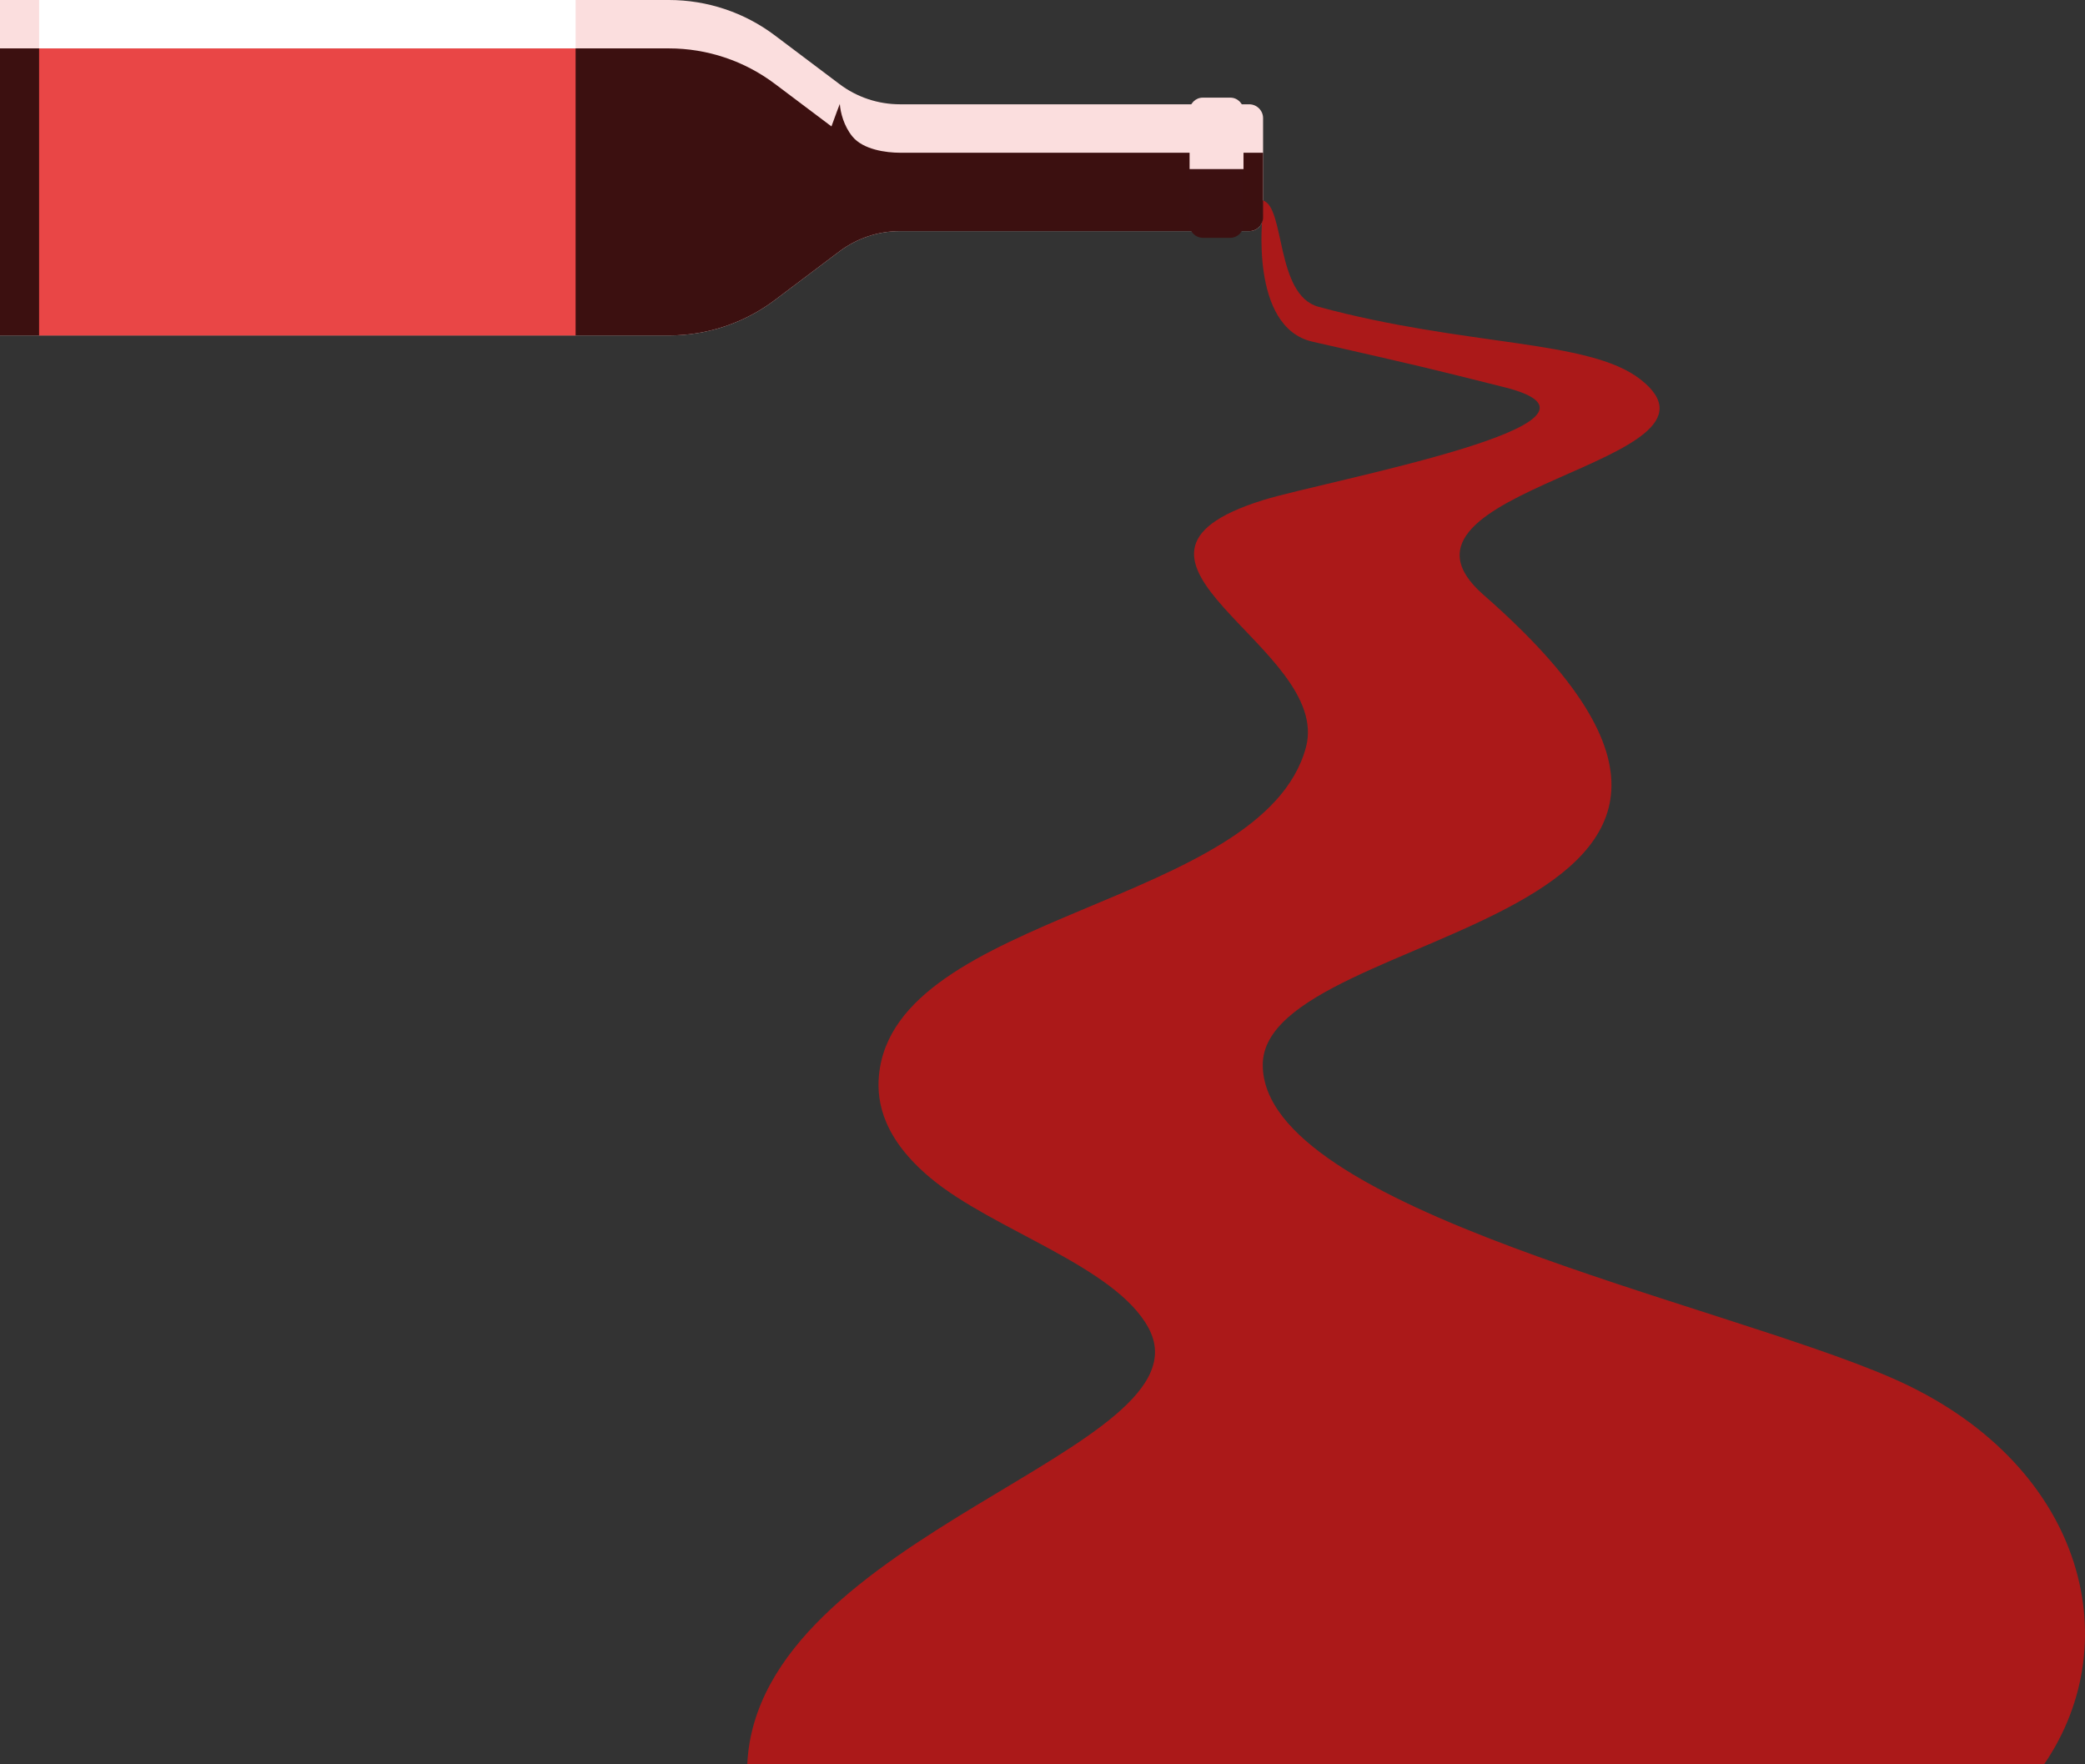
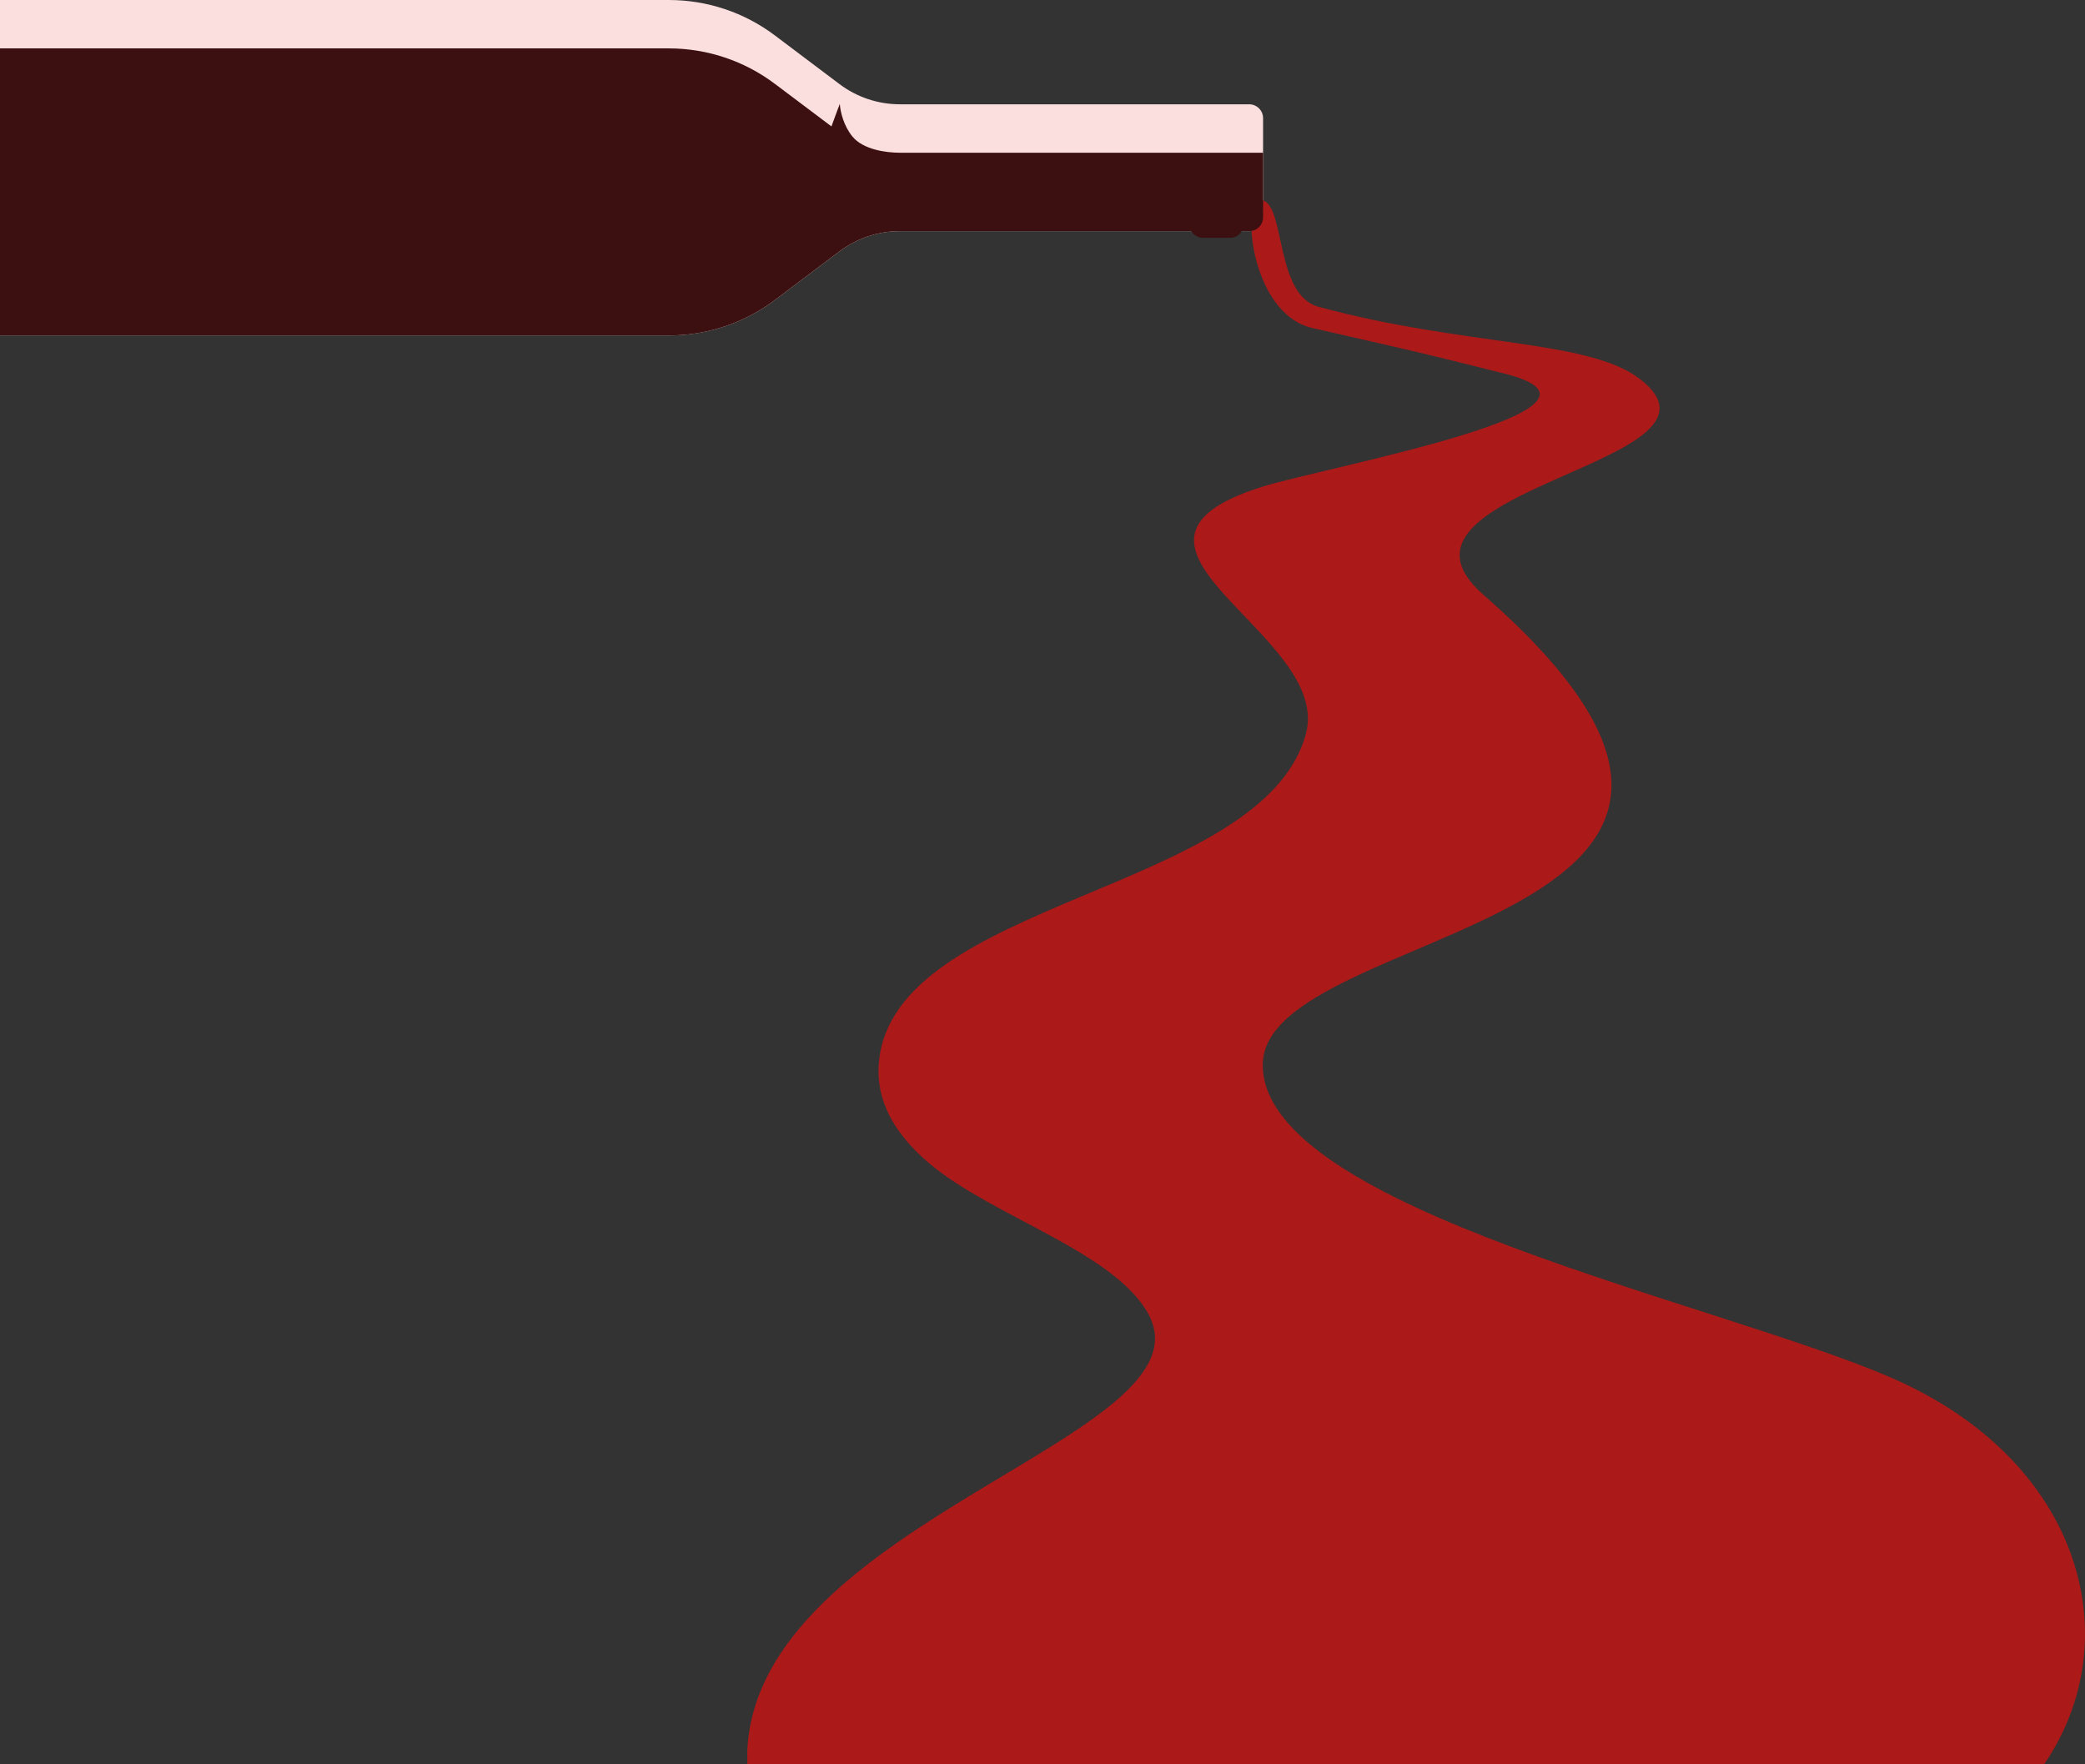
<svg xmlns="http://www.w3.org/2000/svg" id="Ebene_2" data-name="Ebene 2" viewBox="0 0 1320.53 1117.37">
  <rect x="0" y="0" width="1320.53" height="1117.37" fill="#333333" stroke="none" />
  <defs>
    <style>      .cls-1 {        fill: #3c1010;      }      .cls-1, .cls-2, .cls-3, .cls-4, .cls-5, .cls-6 {        stroke-width: 0px;      }      .cls-2 {        fill: #3c1011;      }      .cls-3 {        fill: #ab1919;      }      .cls-4 {        fill: #fff;      }      .cls-5 {        fill: #fbdede;      }      .cls-6 {        fill: #e94646;      }    </style>
  </defs>
  <g id="Ebene_3" data-name="Ebene 3">
    <g>
      <path class="cls-5" d="M0,0v212.46h423.63c24.26,0,47.84-7.89,67.19-22.49l39.4-29.69,1.47-1.1c11.03-8.29,24.48-12.8,38.3-12.8h221.25c.57,0,1.15-.05,1.69-.17.3-.05.57-.12.85-.22.03.02.05,0,.05,0,.55-.17,1.05-.4,1.54-.65.75-.4,1.42-.9,2.02-1.52.92-.92,1.64-2.07,2.09-3.34.05,0,.05-.02.03-.05.02-.07.05-.15.07-.22.07-.3.15-.57.22-.85.12-.55.17-1.12.17-1.69v-62.83c0-4.86-3.96-8.79-8.82-8.79h-221.17c-13.82,0-27.27-4.48-38.3-12.8l-40.87-30.78C471.47,7.87,447.89,0,423.63,0H0Z" />
-       <path class="cls-3" d="M473.3,1117.37h821.33c53.94-78.78,24.5-191.96-96.4-244.67-110.08-47.99-398.46-106.87-398.47-198.27-.02-90.58,383.51-84.48,139.79-297.73-76.73-67.14,167.81-83.4,99.26-136.55-32.75-25.39-109.99-20.47-203.73-45.85-27.42-7.42-21.04-63.58-35.34-67.4v8.63s-8.76,71.69,31.53,80.86c70.28,15.98,70.64,16.08,121.47,28.82,89.11,22.33-113.22,59.15-153.01,71.59-118.53,37.06,44.62,93.14,27.35,156.64-27.35,100.53-261.23,104.47-270.42,207.93-1.53,17.09,3.09,40.1,33.04,64.98,39.54,32.84,116.27,55.35,137.6,94.44,42.27,77.47-247.35,130.16-254.01,276.6Z" />
+       <path class="cls-3" d="M473.3,1117.37h821.33c53.94-78.78,24.5-191.96-96.4-244.67-110.08-47.99-398.46-106.87-398.47-198.27-.02-90.58,383.51-84.48,139.79-297.73-76.73-67.14,167.81-83.4,99.26-136.55-32.75-25.39-109.99-20.47-203.73-45.85-27.42-7.42-21.04-63.58-35.34-67.4s-8.76,71.69,31.53,80.86c70.28,15.98,70.64,16.08,121.47,28.82,89.11,22.33-113.22,59.15-153.01,71.59-118.53,37.06,44.62,93.14,27.35,156.64-27.35,100.53-261.23,104.47-270.42,207.93-1.53,17.09,3.09,40.1,33.04,64.98,39.54,32.84,116.27,55.35,137.6,94.44,42.27,77.47-247.35,130.16-254.01,276.6Z" />
      <path class="cls-1" d="M0,30.66v181.8h423.63c24.26,0,47.84-7.89,67.19-22.49l39.4-29.69,1.47-1.1c11.03-8.29,24.48-12.8,38.3-12.8h221.25c.57,0,1.15-.05,1.69-.17.3-.05.57-.12.85-.22.03.02.05,0,.05,0,.55-.17,1.05-.4,1.54-.65.75-.4,1.42-.9,2.02-1.52.95-.9,1.69-2.04,2.09-3.34.05,0,.05-.02.03-.05.02-.07.05-.15.07-.22.07-.3.15-.57.22-.85.12-.55.17-1.12.17-1.69v-40.94h-229.99c-8.57,0-23.34-1.89-30.16-10.34-5.33-6.57-7.55-15.09-7.92-20.57,0,0-3.24,8.32-5.3,14.24l-35.79-26.92c-19.35-14.59-42.93-22.49-67.19-22.49H0Z" />
-       <rect class="cls-6" x="24.76" y="30.66" width="339.8" height="181.8" />
-       <rect class="cls-4" x="24.76" y="0" width="339.8" height="30.66" />
      <path class="cls-2" d="M761.79,107.06h17.43c4.61,0,8.36,3.75,8.36,8.36v35.18h-34.15v-35.18c0-4.61,3.75-8.36,8.36-8.36Z" transform="translate(1541 257.66) rotate(180)" />
-       <path class="cls-5" d="M753.43,61.83h34.15v36.87c0,4.61-3.75,8.36-8.36,8.36h-17.43c-4.61,0-8.36-3.75-8.36-8.36v-36.87h0Z" transform="translate(1541 168.9) rotate(180)" />
    </g>
  </g>
</svg>